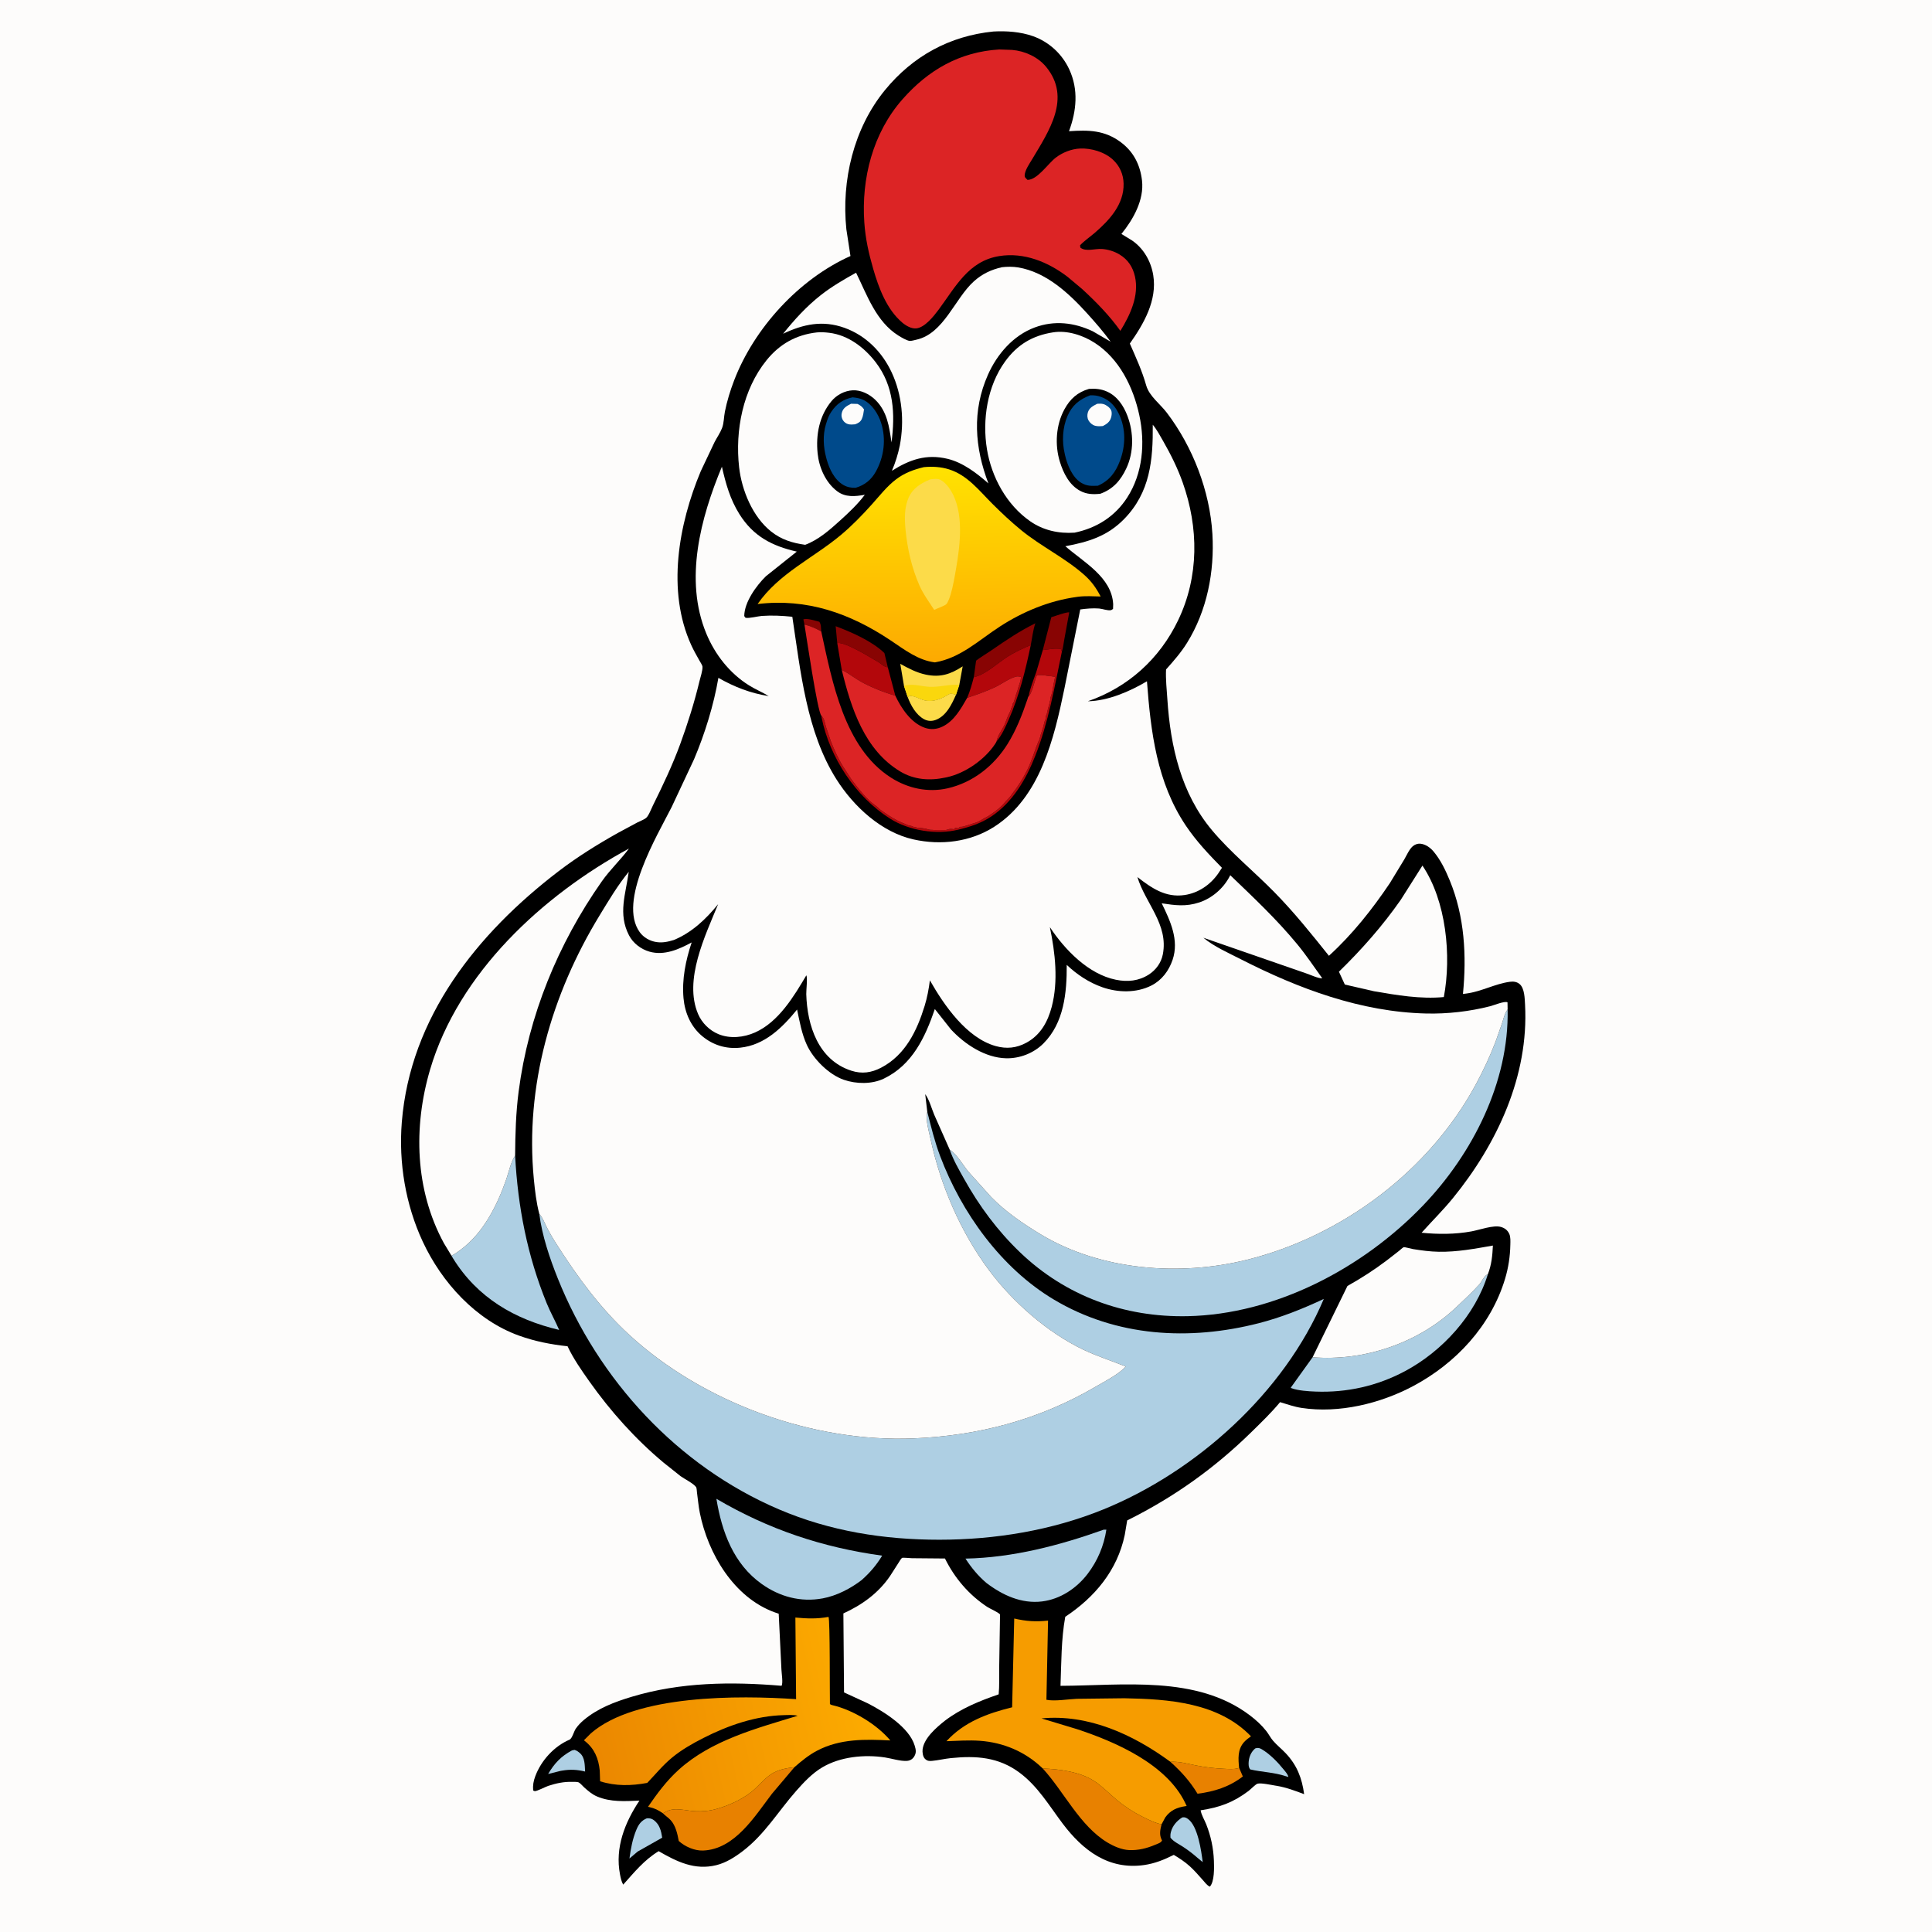
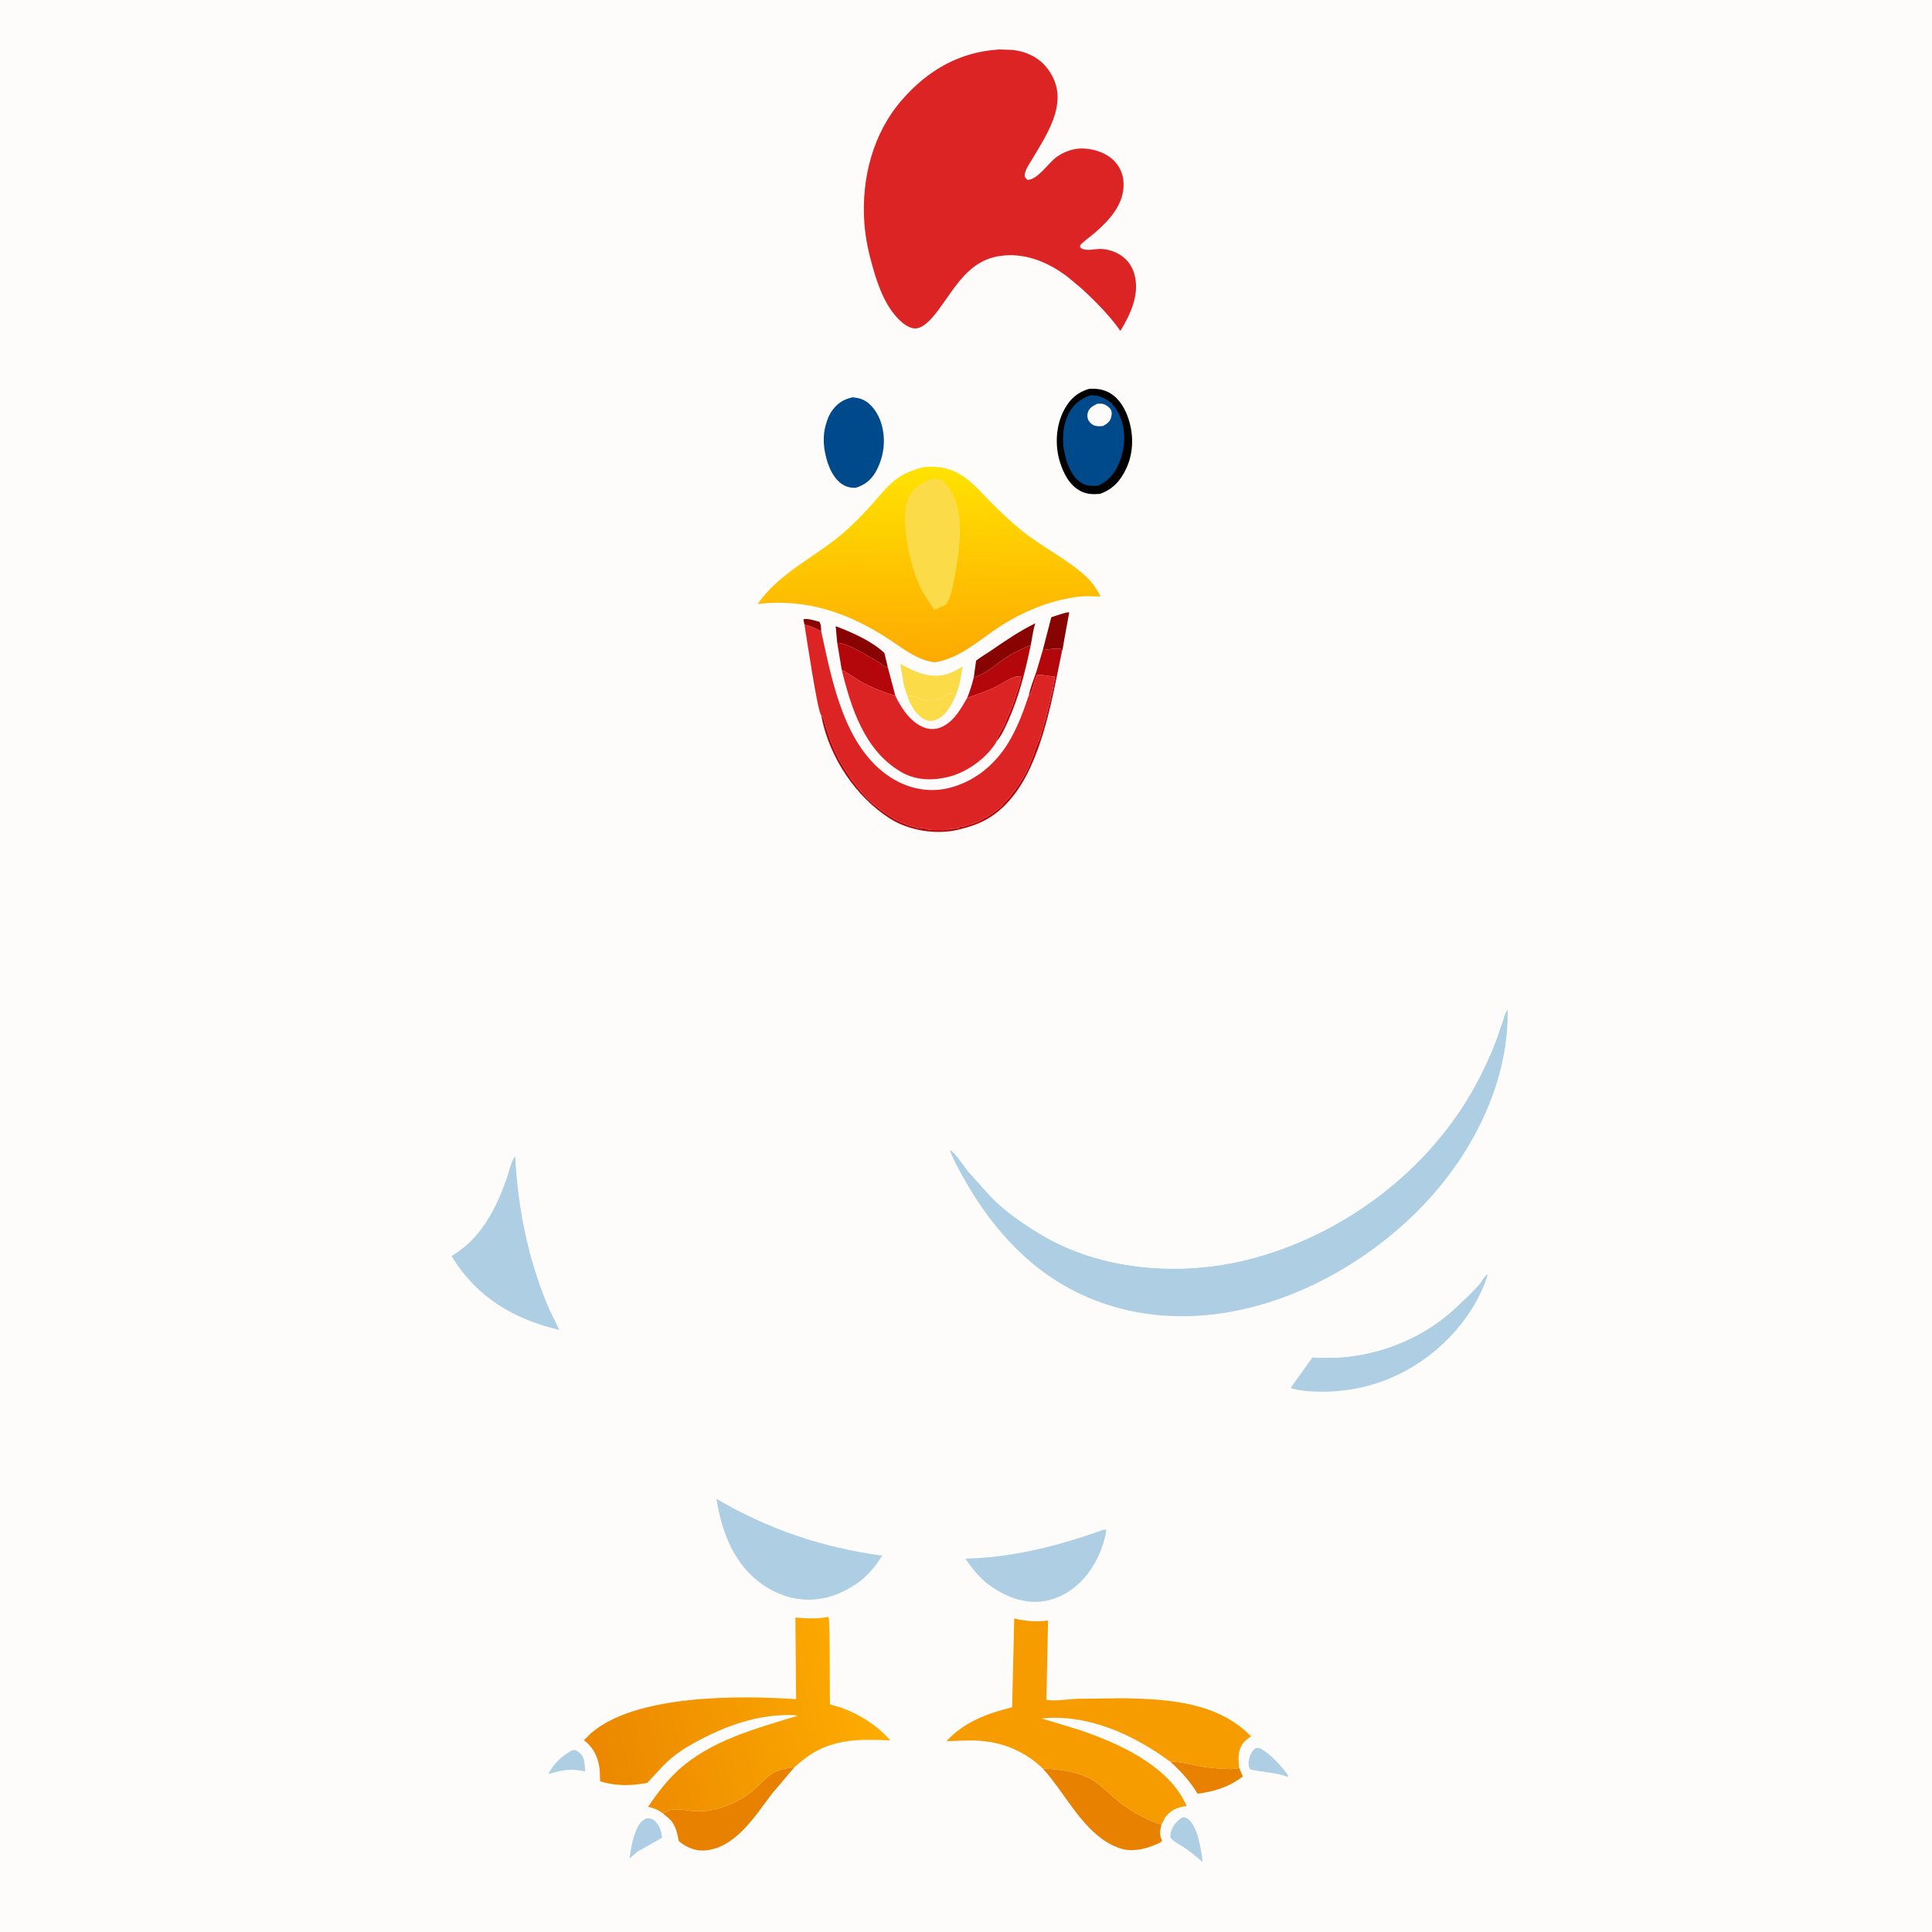
<svg xmlns="http://www.w3.org/2000/svg" version="1.1" style="display: block;" viewBox="0 0 2048 2048" width="1024" height="1024">
  <defs>
    <linearGradient id="Gradient1" gradientUnits="userSpaceOnUse" x1="624.783" y1="1856.23" x2="925.648" y2="1787.74">
      <stop class="stop0" offset="0" stop-opacity="1" stop-color="rgb(235,135,0)" />
      <stop class="stop1" offset="1" stop-opacity="1" stop-color="rgb(253,172,0)" />
    </linearGradient>
    <linearGradient id="Gradient2" gradientUnits="userSpaceOnUse" x1="985.889" y1="699.211" x2="981.658" y2="496.007">
      <stop class="stop0" offset="0" stop-opacity="1" stop-color="rgb(253,170,1)" />
      <stop class="stop1" offset="1" stop-opacity="1" stop-color="rgb(255,226,1)" />
    </linearGradient>
  </defs>
  <path transform="translate(0,0)" fill="rgb(253,252,251)" d="M -0 -0 L 2048 0 L 2048 2048 L -0 2048 L -0 -0 z" />
-   <path transform="translate(0,0)" fill="rgb(0,0,0)" d="M 1053.02 33.404 C 1066.79 32.62 1081.97 33.695 1095.06 38.369 C 1112.07 44.443 1125.87 57.166 1133.46 73.544 C 1143.42 95.006 1141.17 117.535 1133.19 139.096 C 1153.8 137.669 1171.01 137.864 1188.31 150.901 C 1201.7 160.989 1208.63 174.804 1210.57 191.29 C 1213 211.932 1201.22 232.656 1188.74 248.012 L 1200.02 254.897 C 1212.35 263.362 1220.14 277.121 1222.49 291.732 C 1226.79 318.501 1212.46 343.208 1197.67 364.192 C 1204.16 379.057 1210.56 392.821 1215 408.5 C 1218.25 419.942 1229.78 428.152 1236.92 437.549 C 1264.45 473.78 1282.53 520.607 1285.2 566.118 C 1287.54 606.025 1279.54 647.32 1258.23 681.585 C 1251.88 691.791 1244.02 700.716 1236.06 709.666 C 1235.56 720.036 1236.78 730.902 1237.46 741.281 C 1240.73 791.162 1251.93 840.916 1284.79 880.111 C 1304.47 903.589 1329.25 923.729 1350.77 945.639 C 1371.84 967.09 1389.98 989.732 1408.71 1013.18 C 1433.53 990.59 1454.55 964.042 1473.24 936.25 L 1488.66 910.912 C 1491.18 906.563 1493.79 900.39 1497.55 897.09 C 1499.65 895.256 1502.65 894.11 1505.44 894.339 C 1511.07 894.802 1516.19 898.499 1519.7 902.71 C 1527.26 911.783 1532.36 922.542 1536.83 933.384 C 1552.54 971.509 1554.78 1013.09 1550.78 1053.65 L 1554.47 1053.17 C 1570.31 1051.12 1584.86 1042.83 1600.5 1040.74 C 1604.28 1040.24 1607.89 1040.64 1610.89 1043.18 C 1616.13 1047.62 1616.27 1058.62 1616.62 1065 C 1620.71 1140.58 1586.96 1212.58 1540.16 1270.05 C 1529.76 1282.83 1517.92 1294.46 1506.95 1306.75 C 1524.56 1308.51 1542.32 1308.51 1559.79 1305.33 C 1568.12 1303.81 1583.13 1298.36 1590.92 1300.58 C 1595.04 1301.75 1597.91 1303.88 1599.79 1307.76 C 1601.43 1311.13 1601.08 1315.8 1601.02 1319.46 C 1600.8 1331.8 1598.98 1343.82 1595.42 1355.63 C 1580.41 1405.37 1543.29 1445.22 1497.95 1469.33 C 1463.02 1487.9 1419.34 1498.47 1379.77 1492.46 C 1372.1 1491.29 1364.36 1488.58 1356.93 1486.34 C 1347.68 1497.52 1337.15 1507.64 1326.8 1517.8 C 1287.41 1556.47 1244.31 1587.17 1194.87 1611.71 L 1192.28 1627.1 C 1184.42 1664.67 1160.54 1693.12 1129.22 1713.86 C 1124.89 1737.31 1125.08 1763.26 1124.18 1787.05 C 1190.51 1786.83 1268.5 1775.49 1325.03 1818.41 C 1331.42 1823.25 1337.39 1828.7 1342.35 1835.01 C 1344.94 1838.3 1346.75 1842.09 1349.5 1845.27 C 1353.58 1849.99 1358.61 1853.96 1362.9 1858.5 C 1374.88 1871.18 1380.13 1884.85 1382.44 1901.9 C 1373.05 1898.34 1363.33 1894.69 1353.39 1893.05 L 1351.5 1892.75 C 1347.64 1892.12 1336.5 1889.71 1332.99 1890.8 C 1330.85 1891.46 1325.63 1896.88 1323.54 1898.46 C 1307.2 1910.81 1292.86 1915.9 1272.69 1919.01 C 1273.8 1924.6 1276.56 1928.62 1278.63 1933.8 C 1283.55 1946.16 1286.3 1959.14 1286.79 1972.44 C 1287.06 1979.53 1287.47 1994.55 1282.5 1999.92 C 1279.48 1998.67 1277.24 1995.39 1275.08 1992.98 C 1270.59 1987.96 1266.19 1982.8 1261.19 1978.28 C 1255.93 1973.53 1250.33 1969.89 1244.27 1966.24 C 1234.13 1971.34 1224.09 1975.41 1212.79 1977.02 C 1175.23 1982.35 1148.04 1961.68 1126.51 1933.13 C 1112.15 1914.1 1100.32 1893.7 1080.85 1879.16 C 1058.64 1862.57 1034.83 1860.93 1007.95 1863.67 C 1001.27 1864.35 994.659 1865.99 988 1866.61 C 984.91 1866.89 982.945 1866.71 980.572 1864.5 C 978.228 1862.32 977.622 1857.35 978.001 1854.37 C 979.532 1842.35 992.603 1831.26 1001.45 1824.16 C 1018.66 1811.03 1038.35 1803.06 1058.63 1796.08 C 1059.53 1787.12 1059.03 1777.83 1059.17 1768.82 L 1059.99 1716.81 C 1060 1716.37 1060.17 1711.49 1060.06 1711.36 C 1057.97 1708.87 1049.6 1705.43 1046.43 1703.33 C 1027.01 1690.51 1011.97 1672.86 1001.7 1652.08 L 966.604 1651.77 C 965.255 1651.73 956.982 1650.95 956.226 1651.43 C 955.159 1652.1 953.385 1655.21 952.713 1656.26 L 943.598 1670.5 C 931.237 1688.73 913.813 1701.29 894.022 1710.29 L 894.719 1794.03 L 919.937 1805.64 C 937.01 1814.42 963.798 1831.04 969.595 1850.4 C 970.872 1854.67 971.543 1857.73 969.247 1861.69 C 967.542 1864.64 964.887 1866.34 961.513 1866.6 C 954.486 1867.12 945.248 1864.06 938.144 1862.97 C 916.391 1859.63 890.813 1862.11 871.601 1873.5 C 860.913 1879.84 852.095 1889.26 843.958 1898.5 C 824.949 1920.08 810.695 1944.42 787.5 1962.14 C 779.073 1968.58 769.667 1974.61 759.24 1977.17 C 736.304 1982.78 717.473 1973.44 698.188 1962.32 C 682.713 1971.79 672.494 1984.54 660.624 1997.8 C 658.737 1994.6 657.936 1990.61 657.236 1986.99 C 651.751 1958.65 662.343 1931.93 677.825 1908.74 C 662.448 1909.34 647.387 1910.48 632.89 1904.34 C 627.627 1902.12 623.369 1898.4 619.167 1894.63 C 617.677 1893.3 615.109 1890.21 613.406 1889.39 C 611.992 1888.71 608.065 1888.9 606.441 1888.85 C 597.603 1888.6 589.53 1890.37 581.164 1893.1 C 578.432 1894 568.932 1898.93 566.88 1898.69 C 566.272 1898.62 565.745 1898.23 565.178 1898 C 564.677 1892.51 565.506 1888.01 567.439 1882.83 C 573.662 1866.17 587.381 1851.12 603.742 1844.11 C 606.499 1842.93 608.362 1835.29 610.392 1832.38 C 612.793 1828.93 615.752 1825.88 618.97 1823.19 C 633.762 1810.83 651.524 1804.1 669.767 1798.62 C 721.436 1783.09 775.212 1782.54 828.543 1787.01 C 830.187 1783.71 828.525 1774 828.345 1769.69 L 825.469 1710.6 L 821.356 1709.2 C 777.86 1693.49 750.495 1646.94 741.816 1603.61 C 740.402 1596.55 739.849 1589.34 738.843 1582.22 C 738.666 1580.97 738.565 1577.48 737.968 1576.53 C 735.632 1572.78 725.465 1567.69 721.5 1564.83 L 703.391 1550.42 C 673.592 1525.54 647.166 1496.04 624.772 1464.38 C 616.387 1452.53 607.785 1440.26 601.628 1427.09 C 583.955 1425.19 567.028 1421.88 550.273 1415.86 C 504.492 1399.4 468.31 1359.5 448.113 1316.13 C 429.906 1277.02 422.498 1232.61 425.924 1189.69 C 434.843 1077.97 506.109 989.283 592.142 923.524 C 612.044 908.312 633.486 894.979 655.325 882.761 L 675.592 871.868 C 678.308 870.458 682.536 868.943 684.867 867.082 C 687.536 864.95 690.466 857.168 692.117 853.832 C 702.588 832.667 712.932 810.952 721.051 788.769 C 729 767.052 736.112 744.522 741.483 722.028 C 742.432 718.054 744.949 710.701 744.66 706.725 C 744.541 705.093 742.188 701.607 741.377 700.158 C 738.372 694.793 735.324 689.453 732.763 683.856 C 706.47 626.396 719.365 555.503 742.836 499.5 L 757.439 468.679 C 759.964 463.813 763.386 458.964 765.361 453.892 C 767.471 448.472 767.282 442.04 768.42 436.35 C 770.635 425.268 774.075 414.048 778.112 403.5 C 799.459 347.725 846.956 295.814 901.527 271.396 L 897.17 242.956 C 891.84 191.365 904.867 136.108 938.101 95.5 C 967.611 59.442 1006.74 38.052 1053.02 33.404 z" />
  <path transform="translate(0,0)" fill="rgb(136,4,3)" d="M 852.741 662.015 L 851.611 656.5 C 856.316 655.205 863.726 657.975 868.5 659.067 C 870.559 662.022 870.237 665.733 870.531 669.293 C 864.738 666.181 859.147 663.597 852.741 662.015 z" />
  <path transform="translate(0,0)" fill="rgb(174,207,227)" d="M 606.329 1855.5 L 609.013 1854.94 C 611.335 1855.62 613.075 1856.9 614.86 1858.49 C 620.224 1863.29 619.805 1871.29 620.243 1877.91 C 611.649 1875.83 604.479 1875.44 595.738 1876.96 L 594.109 1877.24 L 581.026 1880.5 C 587.834 1869.09 594.605 1861.82 606.329 1855.5 z" />
  <path transform="translate(0,0)" fill="rgb(174,207,227)" d="M 1330.46 1853.5 L 1331.29 1853.18 C 1333.61 1852.55 1335.39 1853.02 1337.4 1854.21 C 1346.13 1859.38 1354.35 1867.83 1360.66 1875.65 C 1362.54 1877.98 1365.1 1880.69 1365.76 1883.64 L 1363.04 1882.87 C 1350.3 1878.63 1338.08 1878.62 1325.31 1875.67 C 1323.42 1873.41 1323.43 1870.33 1323.65 1867.5 C 1324.06 1862.22 1326.42 1856.89 1330.46 1853.5 z" />
  <path transform="translate(0,0)" fill="rgb(136,4,3)" d="M 1105.41 689.086 L 1114.44 654.267 C 1117.28 653.411 1131.54 648.284 1133.43 649.212 L 1128.02 678.797 C 1127.29 682.49 1126.93 687.228 1125.65 690.712 L 1124.5 687.879 C 1117.89 686.94 1111.95 688.445 1105.41 689.086 z" />
  <path transform="translate(0,0)" fill="rgb(174,207,227)" d="M 685.641 1927.5 C 688.41 1927.27 690.813 1927.69 693.083 1929.41 C 699.278 1934.08 700.845 1940.8 701.96 1948.02 L 675.926 1962.74 L 667.239 1970.11 C 668.652 1959.61 670.529 1949.25 674.664 1939.43 C 677.061 1933.73 679.896 1929.88 685.641 1927.5 z" />
  <path transform="translate(0,0)" fill="rgb(136,4,3)" d="M 887.529 681.771 L 885.847 663.792 C 902.846 670.211 924.237 679.51 937.494 692.24 L 941.104 707.305 C 937.105 706.965 934.686 704.123 931.461 702.033 L 916.503 693.279 C 910.95 690.306 893.181 680.077 887.529 681.771 z" />
  <path transform="translate(0,0)" fill="rgb(252,219,73)" d="M 962.138 738.801 C 963.614 737.897 964.266 737.406 966.059 737.654 C 972.835 738.592 977.473 743.032 985.25 742.937 C 990.939 742.867 995.81 741.267 1000.87 738.737 C 1002.45 737.95 1005.99 735.513 1007.5 735.252 C 1008.76 735.034 1012.03 736.087 1013.44 736.347 C 1008.97 746.546 1003.08 759.024 991.82 763.162 C 987.647 764.696 983.527 764.504 979.589 762.408 C 971.045 757.86 965.365 747.616 962.138 738.801 z" />
  <path transform="translate(0,0)" fill="rgb(174,207,227)" d="M 1253.32 1926.5 C 1255.98 1926.1 1257.52 1926.79 1259.62 1928.41 C 1269.81 1936.22 1273.36 1961.67 1274.94 1973.94 L 1269.32 1969.31 C 1264.5 1965.06 1259.21 1961.01 1253.82 1957.53 C 1249.32 1954.61 1244.09 1952.25 1240.72 1948 C 1240.6 1945.93 1240.65 1944.15 1241.17 1942.12 C 1242.88 1935.39 1247.52 1930.06 1253.32 1926.5 z" />
  <path transform="translate(0,0)" fill="rgb(136,4,3)" d="M 1032.27 717.846 L 1034.71 700.307 C 1039.97 696.215 1045.76 692.947 1051.24 689.168 C 1066.44 678.682 1080.91 668.899 1097.51 660.707 C 1095.03 667.86 1094.15 676.338 1092.66 683.801 C 1084.53 687.183 1076.49 690.904 1068.99 695.522 C 1057.79 702.408 1045.05 715.095 1032.27 717.846 z" />
  <path transform="translate(0,0)" fill="rgb(232,129,0)" d="M 1240.62 1867.56 C 1250.22 1867.09 1258.77 1869.65 1268.09 1871.49 C 1277.66 1873.39 1287.55 1874.55 1297.3 1874.98 C 1302.55 1875.21 1307.75 1875.78 1312.8 1874.3 L 1313.52 1874.19 L 1313.61 1874.19 L 1317.46 1883.12 C 1303.29 1894.08 1287.02 1899.26 1269.43 1901.41 C 1261.24 1887.91 1252.22 1878.09 1240.62 1867.56 z" />
  <path transform="translate(0,0)" fill="rgb(179,7,11)" d="M 1105.41 689.086 C 1111.95 688.445 1117.89 686.94 1124.5 687.879 L 1125.65 690.712 C 1117.82 728.281 1111.52 765.585 1097.32 801.508 C 1087.57 826.187 1073.48 850.416 1050.87 865.452 C 1039.88 872.767 1028.3 876.491 1015.62 879.54 C 992.577 885.079 963.698 880.558 943.607 867.837 C 907.082 844.712 879.586 803.185 870.986 760.835 L 870.656 758.627 C 874.098 761.912 874.292 766.392 875.641 770.722 L 880.698 785.696 C 884.076 794.37 888.614 804.396 893.522 812.256 L 902.46 826.069 C 909.66 835.476 917.869 846.509 927.5 853.51 C 928.517 854.249 929.469 854.795 930.368 855.693 L 932.5 857.822 C 938.664 862.206 944.516 866.348 951.34 869.826 C 953.786 871.073 955.994 871.94 958.497 873.003 C 960.289 873.765 962.065 874.73 963.993 875.156 C 966.92 875.803 965.072 875.095 967.625 876.155 L 969 876.755 C 971.048 876.42 970.678 876.636 972.25 877.75 C 972.977 877.642 974.297 877.399 975 877.51 C 977.116 877.844 981.373 878.245 983.245 878.99 C 985.246 879.785 986.893 879.62 989 879.755 C 990.631 879.859 992.086 880.053 993.719 879.893 C 996.697 879.601 1001.27 880.481 1004 879.51 C 1006.77 878.526 1007.34 878.587 1010.47 878.893 L 1011.5 879 L 1012.5 877.51 L 1016 878 L 1017.5 876.51 C 1020.63 876.62 1022.15 875.874 1025.01 875.005 L 1032 872.755 C 1034.8 872.028 1037.26 871.017 1039.75 869.505 L 1043 867.51 C 1046.41 865.97 1048.4 864.66 1051.5 862.51 C 1055.99 859.4 1061.15 855.498 1064.58 851.208 C 1066.85 848.375 1069.91 845.954 1071.9 842.984 L 1072.51 842 C 1078.95 834.023 1084.23 825.565 1088.83 816.382 C 1093.87 806.322 1096.64 795.713 1101 785.5 L 1101.76 784 L 1102.25 782.25 L 1103 780.5 L 1103.01 779.25 L 1103.51 778 L 1104.76 774 C 1105.19 772.82 1105.57 771.8 1105.88 770.565 L 1107.01 766.005 C 1107.32 764.686 1107.49 763.972 1108.16 762.75 C 1109 761.236 1108.66 760.694 1108.51 759 C 1109.65 757.283 1109.44 757.989 1109.79 756.253 L 1110.01 755.005 L 1111.01 751.005 L 1112.51 745.5 C 1112.78 744.211 1112.95 743.087 1113.41 741.847 L 1113.76 741 L 1113.51 739.5 C 1115.54 734.741 1115.99 729.534 1117 724.5 L 1118.29 718.312 L 1118.51 717.5 L 1114.05 716.756 L 1111 716.486 C 1107.89 715.917 1105.5 715.561 1102.32 715.588 C 1101.98 715.591 1099.6 715.616 1099.59 715.626 C 1097.21 717.418 1095.06 733.418 1090.41 738.149 C 1091.9 729.6 1095.55 720.719 1098.46 712.521 L 1100.43 705.92 L 1105.41 689.086 z" />
  <path transform="translate(0,0)" fill="rgb(179,7,11)" d="M 1032.27 717.846 C 1045.05 715.095 1057.79 702.408 1068.99 695.522 C 1076.49 690.904 1084.53 687.183 1092.66 683.801 C 1086.97 710.992 1080.31 738.076 1068.95 763.54 C 1065.64 770.971 1061.78 779.723 1056.4 785.88 C 1057.48 779.956 1061.5 774.754 1064.25 769.476 C 1066.04 766.025 1066.91 762.387 1068.51 759 C 1069.96 755.937 1071.5 753.121 1072.35 749.76 L 1072.51 749 L 1073.5 748 L 1073.51 746 C 1074.68 744.245 1074.4 744.935 1075.01 743.094 L 1075.51 741.5 L 1076.51 738.5 C 1076.92 736.885 1077.04 735.888 1077.73 734.283 C 1078.92 731.494 1079.34 728.753 1080.36 726.002 C 1080.95 724.427 1081.44 722.908 1081.77 721.253 L 1082.51 717.5 C 1080.92 717.251 1078.89 716.752 1077.28 717.157 C 1069.74 719.051 1061.89 725.08 1054.76 728.47 C 1045.3 732.972 1035.17 736.422 1025.24 739.762 C 1028.28 732.649 1030.34 725.322 1032.27 717.846 z" />
  <path transform="translate(0,0)" fill="rgb(252,219,73)" d="M 958.267 727.075 L 954.332 703.705 C 963.058 708.518 971.634 713.09 981.484 715.143 C 996.771 718.328 1007.69 714.742 1020.49 706.344 L 1016.91 725.929 L 1013.44 736.347 C 1012.03 736.087 1008.76 735.034 1007.5 735.252 C 1005.99 735.513 1002.45 737.95 1000.87 738.737 C 995.81 741.267 990.939 742.867 985.25 742.937 C 977.473 743.032 972.835 738.592 966.059 737.654 C 964.266 737.406 963.614 737.897 962.138 738.801 L 958.267 727.075 z" />
-   <path transform="translate(0,0)" fill="rgb(250,215,13)" d="M 958.267 727.075 C 966.353 724.059 977.055 727.712 985.467 728.071 C 996.166 728.529 1006.41 725.169 1016.91 725.929 L 1013.44 736.347 C 1012.03 736.087 1008.76 735.034 1007.5 735.252 C 1005.99 735.513 1002.45 737.95 1000.87 738.737 C 995.81 741.267 990.939 742.867 985.25 742.937 C 977.473 743.032 972.835 738.592 966.059 737.654 C 964.266 737.406 963.614 737.897 962.138 738.801 L 958.267 727.075 z" />
  <path transform="translate(0,0)" fill="rgb(179,7,11)" d="M 887.529 681.771 C 893.181 680.077 910.95 690.306 916.503 693.279 L 931.461 702.033 C 934.686 704.123 937.105 706.965 941.104 707.305 L 949.075 737.441 C 937.204 734.115 922.68 728.294 911.971 722.2 C 905.582 718.564 899.866 713.914 893.295 710.615 L 892.293 710.122 L 887.529 681.771 z" />
  <path transform="translate(0,0)" fill="rgb(232,129,0)" d="M 702.721 1922.16 L 706 1920.45 C 714.976 1915.41 726.885 1919.51 736.736 1919.95 C 744.625 1920.3 751.553 1919.79 759.211 1917.66 C 771.764 1914.18 785.794 1907.92 796.097 1899.84 C 803.582 1893.97 809.702 1885.8 817.583 1880.57 C 824.516 1875.97 833.936 1874.17 842.1 1873.32 L 818.274 1901.5 C 800.171 1925.21 779.012 1960.38 745.281 1961.65 C 736.301 1961.99 726.123 1957.55 719.51 1951.51 C 718.134 1944.05 716.234 1935.26 710.984 1929.5 C 708.5 1926.77 705.254 1924.81 702.721 1922.16 z" />
  <path transform="translate(0,0)" fill="rgb(232,129,0)" d="M 1105.39 1874.71 C 1122.58 1875.22 1144.73 1878.16 1159.58 1887.75 C 1168.35 1893.42 1175.84 1901.31 1183.84 1908 C 1192.29 1915.06 1201.48 1921.01 1211.33 1925.93 C 1217.4 1928.96 1224.61 1932.63 1231.31 1933.84 C 1229.89 1939.61 1228.66 1944.68 1231.44 1950.23 L 1231.85 1951 L 1230.76 1952.5 C 1229.52 1953.71 1226.25 1954.81 1224.64 1955.5 C 1215.73 1959.31 1206.47 1961.62 1196.74 1961.15 C 1188.97 1960.78 1180.58 1957.13 1173.94 1953.13 C 1144.64 1935.51 1128.12 1899.56 1105.39 1874.71 z" />
  <path transform="translate(0,0)" fill="rgb(0,74,139)" d="M 903.751 421.173 C 907.638 421.583 911.427 422.122 915 423.806 C 924.401 428.236 931.116 438.931 934.111 448.558 C 939.439 465.679 937.14 484.185 928.499 499.786 C 923.561 508.702 916.648 514.23 906.989 517.084 C 902.405 517.257 898.022 516.42 894.008 514.091 C 884.485 508.564 879.06 497.036 876.264 486.838 L 875.774 485 C 872.749 473.887 872.098 461.204 875.425 450.059 L 875.915 448.5 C 877.238 444.099 878.588 440.421 881.164 436.564 C 886.914 427.954 893.712 423.353 903.751 421.173 z" />
-   <path transform="translate(0,0)" fill="rgb(253,252,251)" d="M 902.103 427.991 L 909 428.17 C 912.235 429.825 913.824 430.987 915.89 434 C 915.429 437.376 914.949 441.118 913.5 444.232 C 912.023 447.406 909.611 448.576 906.5 449.793 C 904.156 449.996 901.479 450.246 899.168 449.645 C 896.895 449.053 894.71 447.395 893.521 445.381 C 891.883 442.607 891.627 439.661 892.65 436.631 C 894.206 432.027 898.059 430.129 902.103 427.991 z" />
  <path transform="translate(0,0)" fill="rgb(174,207,227)" d="M 1391.4 1438.76 C 1446.17 1443.17 1503.44 1423.77 1543.53 1385.86 C 1551.82 1378.02 1560.51 1370.02 1568.13 1361.53 C 1570.83 1358.52 1572.63 1353.54 1575.92 1351.42 L 1577.23 1350.66 C 1563.95 1394.09 1528.92 1432.43 1489.14 1453.6 C 1459.76 1469.25 1427.7 1476.41 1394.45 1475.13 C 1386.97 1474.84 1376.16 1474.17 1369.11 1471.57 L 1368.25 1471 L 1391.4 1438.76 z" />
  <path transform="translate(0,0)" fill="rgb(174,207,227)" d="M 1170.03 1621.5 L 1172.8 1621.5 C 1170.18 1638.67 1163.47 1654.58 1152.88 1668.43 C 1141.19 1683.7 1123.95 1695.23 1104.59 1697.6 C 1082.79 1700.27 1062.58 1690.91 1045.64 1677.99 C 1036.87 1670.57 1029.65 1661.78 1023.44 1652.18 C 1073.51 1651.22 1123.16 1638.22 1170.03 1621.5 z" />
  <path transform="translate(0,0)" fill="rgb(174,207,227)" d="M 546.046 1224.98 C 548.93 1279.34 558.918 1330.96 579.55 1381.56 C 583.469 1391.17 588.648 1400.26 592.751 1409.79 C 545.574 1398.63 506.089 1375.75 480.041 1333.61 L 478.619 1331.15 C 482.063 1329.38 484.881 1327.27 488 1324.99 C 512.107 1307.43 526.982 1277.93 536.602 1250.29 C 539.423 1242.19 541.355 1232.08 546.046 1224.98 z" />
  <path transform="translate(0,0)" fill="rgb(174,207,227)" d="M 759.417 1588.79 C 814.726 1621.25 871.677 1640.34 935.143 1649.07 C 928.755 1659.45 922.632 1666.58 913.538 1674.81 C 901.652 1683.96 886.892 1691.61 872.024 1694.36 C 848.79 1698.66 826.466 1692.62 807.438 1679.07 C 777.526 1657.79 765.141 1623.73 759.417 1588.79 z" />
  <path transform="translate(0,0)" fill="rgb(253,252,251)" d="M 1507.84 917.561 C 1533.11 955.011 1538.76 1013.32 1530.52 1056.92 C 1505.87 1059.26 1480.69 1054.92 1456.46 1050.76 L 1425.57 1043.67 L 1419.32 1030.05 C 1443.39 1006.6 1465.64 981.403 1484.89 953.803 L 1507.84 917.561 z" />
  <path transform="translate(0,0)" fill="rgb(220,36,37)" d="M 892.293 710.122 L 893.295 710.615 C 899.866 713.914 905.582 718.564 911.971 722.2 C 922.68 728.294 937.204 734.115 949.075 737.441 C 955.394 750.782 965.708 766.415 980.383 771.495 C 986.758 773.702 993.131 773.093 999.184 770.172 C 1011.5 764.228 1018.73 751.136 1025.24 739.762 C 1035.17 736.422 1045.3 732.972 1054.76 728.47 C 1061.89 725.08 1069.74 719.051 1077.28 717.157 C 1078.89 716.752 1080.92 717.251 1082.51 717.5 L 1081.77 721.253 C 1081.44 722.908 1080.95 724.427 1080.36 726.002 C 1079.34 728.753 1078.92 731.494 1077.73 734.283 C 1077.04 735.888 1076.92 736.885 1076.51 738.5 L 1075.51 741.5 L 1075.01 743.094 C 1074.4 744.935 1074.68 744.245 1073.51 746 L 1073.5 748 L 1072.51 749 L 1072.35 749.76 C 1071.5 753.121 1069.96 755.937 1068.51 759 C 1066.91 762.387 1066.04 766.025 1064.25 769.476 C 1061.5 774.754 1057.48 779.956 1056.4 785.88 C 1055.81 787.126 1055.84 787.137 1054.95 788.5 C 1044.05 805.074 1023.23 819.686 1003.82 823.88 L 1002 824.259 C 985.681 827.814 969.037 826.596 954.5 817.923 C 916.389 795.186 902.158 750.534 892.293 710.122 z" />
  <path transform="translate(0,0)" fill="rgb(253,252,251)" d="M 1391.4 1438.76 L 1428.35 1363.18 C 1442.91 1355.06 1456.69 1346.16 1470 1336.1 L 1483.17 1325.87 C 1484.13 1325.12 1486.93 1322.41 1487.92 1322.12 C 1489.09 1321.78 1495.79 1323.75 1497.66 1324.05 C 1506.8 1325.52 1515.89 1326.77 1525.16 1326.92 C 1544.79 1327.24 1563.3 1323.71 1582.53 1320.34 C 1582.01 1331.21 1581.16 1340.47 1577.23 1350.66 L 1575.92 1351.42 C 1572.63 1353.54 1570.83 1358.52 1568.13 1361.53 C 1560.51 1370.02 1551.82 1378.02 1543.53 1385.86 C 1503.44 1423.77 1446.17 1443.17 1391.4 1438.76 z" />
  <path transform="translate(0,0)" fill="rgb(220,36,37)" d="M 852.741 662.015 C 859.147 663.597 864.738 666.181 870.531 669.293 C 882.177 722.454 894.907 792.665 944.442 824.307 C 962.286 835.705 983.658 840.386 1004.44 835.65 C 1031.29 829.534 1053.48 811.954 1067.97 788.802 C 1077.22 774.03 1083.65 757.468 1089.21 741.014 C 1089.47 740.246 1089.76 738.427 1090.41 738.149 C 1095.06 733.418 1097.21 717.418 1099.59 715.626 C 1099.6 715.616 1101.98 715.591 1102.32 715.588 C 1105.5 715.561 1107.89 715.917 1111 716.486 L 1114.05 716.756 L 1118.51 717.5 L 1118.29 718.312 L 1117 724.5 C 1115.99 729.534 1115.54 734.741 1113.51 739.5 L 1113.76 741 L 1113.41 741.847 C 1112.95 743.087 1112.78 744.211 1112.51 745.5 L 1111.01 751.005 L 1110.01 755.005 L 1109.79 756.253 C 1109.44 757.989 1109.65 757.283 1108.51 759 C 1108.66 760.694 1109 761.236 1108.16 762.75 C 1107.49 763.972 1107.32 764.686 1107.01 766.005 L 1105.88 770.565 C 1105.57 771.8 1105.19 772.82 1104.76 774 L 1103.51 778 L 1103.01 779.25 L 1103 780.5 L 1102.25 782.25 L 1101.76 784 L 1101 785.5 C 1096.64 795.713 1093.87 806.322 1088.83 816.382 C 1084.23 825.565 1078.95 834.023 1072.51 842 L 1071.9 842.984 C 1069.91 845.954 1066.85 848.375 1064.58 851.208 C 1061.15 855.498 1055.99 859.4 1051.5 862.51 C 1048.4 864.66 1046.41 865.97 1043 867.51 L 1039.75 869.505 C 1037.26 871.017 1034.8 872.028 1032 872.755 L 1025.01 875.005 C 1022.15 875.874 1020.63 876.62 1017.5 876.51 L 1016 878 L 1012.5 877.51 L 1011.5 879 L 1010.47 878.893 C 1007.34 878.587 1006.77 878.526 1004 879.51 C 1001.27 880.481 996.697 879.601 993.719 879.893 C 992.086 880.053 990.631 879.859 989 879.755 C 986.893 879.62 985.246 879.785 983.245 878.99 C 981.373 878.245 977.116 877.844 975 877.51 C 974.297 877.399 972.977 877.642 972.25 877.75 C 970.678 876.636 971.048 876.42 969 876.755 L 967.625 876.155 C 965.072 875.095 966.92 875.803 963.993 875.156 C 962.065 874.73 960.289 873.765 958.497 873.003 C 955.994 871.94 953.786 871.073 951.34 869.826 C 944.516 866.348 938.664 862.206 932.5 857.822 L 930.368 855.693 C 929.469 854.795 928.517 854.249 927.5 853.51 C 917.869 846.509 909.66 835.476 902.46 826.069 L 893.522 812.256 C 888.614 804.396 884.076 794.37 880.698 785.696 L 875.641 770.722 C 874.292 766.392 874.098 761.912 870.656 758.627 C 866.521 754.7 854.516 672.486 852.741 662.015 z" />
  <path transform="translate(0,0)" fill="rgb(253,252,251)" d="M 865.931 352.373 C 870.387 351.921 874.677 352.259 879.11 352.795 C 899.129 355.215 916.357 368.444 928.319 384.074 C 947.564 409.22 949.03 438.811 945.011 469 C 942.679 452.368 940.409 435.818 927.609 423.587 C 921.515 417.764 912.617 413.304 904 413.724 C 895.308 414.148 886.823 418.659 881.323 425.322 C 868.433 440.939 864.727 460.819 866.715 480.578 C 868.225 495.58 875.102 511.354 887.315 520.662 C 896.158 527.402 906.495 526.294 916.72 524.5 C 909.274 534.463 899.795 543.372 890.618 551.684 C 879.616 561.649 867.598 572.3 853.537 577.518 C 840.024 575.616 828.368 572.089 817.505 563.495 C 797.814 547.917 786.248 519.71 783.501 495.341 C 779.101 456.298 787.428 412.972 812.561 381.874 C 826.485 364.644 843.958 354.856 865.931 352.373 z" />
  <path transform="translate(0,0)" fill="rgb(246,156,0)" d="M 1105.39 1874.71 L 1104.7 1874.02 C 1086.5 1856.74 1063.66 1847.12 1038.72 1845.32 C 1027.02 1844.47 1015 1845.35 1003.29 1845.75 C 1021.93 1825.32 1046.8 1816.22 1072.91 1809.81 L 1075.12 1715.7 C 1088 1718.66 1097.82 1719.3 1110.98 1717.9 L 1109.25 1801.83 C 1118.17 1803.65 1132.17 1801.18 1141.46 1800.81 L 1191.79 1800.21 C 1238.73 1801.08 1291.57 1804.67 1326.08 1840.57 C 1323.54 1842.42 1320.8 1844.38 1318.71 1846.74 C 1311.72 1854.61 1312.59 1864.51 1313.52 1874.19 L 1312.8 1874.3 C 1307.75 1875.78 1302.55 1875.21 1297.3 1874.98 C 1287.55 1874.55 1277.66 1873.39 1268.09 1871.49 C 1258.77 1869.65 1250.22 1867.09 1240.62 1867.56 C 1201.34 1838.73 1153.78 1816.78 1104.01 1821.58 L 1141.65 1832.97 C 1182.63 1846.46 1236.6 1870.05 1256.41 1911.25 L 1257.9 1914.45 L 1256.55 1914.64 C 1247.6 1916 1240.74 1918.9 1235.25 1926.5 L 1231.31 1933.84 C 1224.61 1932.63 1217.4 1928.96 1211.33 1925.93 C 1201.48 1921.01 1192.29 1915.06 1183.84 1908 C 1175.84 1901.31 1168.35 1893.42 1159.58 1887.75 C 1144.73 1878.16 1122.58 1875.22 1105.39 1874.71 z" />
  <path transform="translate(0,0)" fill="rgb(253,252,251)" d="M 1062.12 283.256 C 1067.47 282.626 1073.81 282.58 1079.12 283.452 C 1108.9 288.346 1133.1 310.869 1152.53 332.36 C 1161.22 341.977 1169.72 351.7 1177.34 362.203 L 1158.34 351.153 C 1138.59 341.841 1117.61 339.404 1096.84 347.127 C 1074 355.622 1056.91 375.461 1047.24 397.312 C 1030.29 435.597 1033.17 474.152 1047.76 512.457 C 1035.45 501.606 1020.66 490.251 1004.41 486.363 C 981.889 480.975 964.344 487.194 945.437 499.052 C 949.192 490.436 951.93 481.417 953.846 472.227 C 958.735 446.35 956.379 418.775 945.234 394.824 C 935.14 373.134 917.87 355.628 895.12 347.486 C 872.087 339.242 851.571 343.558 830.119 353.806 C 842.029 338.925 854.92 324.787 869.943 312.964 C 881.739 303.68 894.408 296.353 907.475 289.076 C 919.201 312.968 928.704 340.955 952.47 355.801 C 955.288 357.562 960.935 360.907 964.149 361.362 C 965.81 361.597 969.605 360.492 971.331 360.112 C 1000.49 353.697 1011.99 316.63 1032.28 298.292 C 1041.09 290.335 1050.65 285.855 1062.12 283.256 z" />
  <path transform="translate(0,0)" fill="url(#Gradient1)" d="M 702.721 1922.16 C 697.953 1918.85 693.999 1916.84 688.358 1915.6 L 686.915 1915.3 C 696.627 1901.16 706.513 1887.78 719.276 1876.19 C 754.039 1844.63 801.807 1832.2 845.559 1818.78 C 841.188 1817.62 835.514 1818.01 831 1818.12 C 801.227 1818.83 771.994 1828.91 745.712 1842.31 C 734.122 1848.21 722.62 1854.73 712.539 1863.02 C 702.728 1871.08 694.857 1880.82 686.095 1889.96 C 669.223 1893.1 652.639 1893.49 636.136 1888.23 L 635.752 1876.76 C 634.465 1864.2 630.224 1853.82 620.282 1845.81 L 618.976 1844.76 L 626.339 1837.42 C 673.626 1796.19 783.139 1797.06 843.9 1801.18 L 843.136 1714.67 C 855.55 1715.81 865.987 1716.23 878.276 1713.98 C 879.944 1717.54 879.494 1794.12 879.757 1806.42 C 881.609 1807.43 880.895 1807.21 882.639 1807.62 C 904.245 1812.67 929.48 1827.93 943.767 1844.93 C 917.083 1843.61 890.597 1842.98 866.219 1855.75 C 857.256 1860.44 849.678 1866.69 842.1 1873.32 C 833.936 1874.17 824.516 1875.97 817.583 1880.57 C 809.702 1885.8 803.582 1893.97 796.097 1899.84 C 785.794 1907.92 771.764 1914.18 759.211 1917.66 C 751.553 1919.79 744.625 1920.3 736.736 1919.95 C 726.885 1919.51 714.976 1915.41 706 1920.45 L 702.721 1922.16 z" />
  <path transform="translate(0,0)" fill="rgb(174,207,227)" d="M 1598.14 1070.03 C 1599.74 1147 1560.87 1223.25 1508.42 1277.92 C 1444.66 1344.37 1351.93 1393.3 1258.81 1395.21 C 1191.93 1396.58 1129.66 1373.95 1081.19 1327.43 C 1057.25 1304.46 1038.04 1278.45 1021.88 1249.52 C 1016.37 1239.67 1010.41 1229.42 1006.76 1218.74 C 1013.95 1222.98 1021.04 1235.4 1026.5 1241.97 L 1050.88 1269.11 C 1065.92 1284.48 1084.76 1297.34 1103.14 1308.42 C 1166.97 1346.93 1250.78 1353.1 1322.04 1335.35 C 1422.91 1310.22 1515.34 1240.88 1564.74 1148.98 C 1572.55 1134.45 1579.56 1119.45 1585.44 1104.04 L 1592.35 1084.38 C 1593.73 1080.12 1594.78 1075.16 1597.22 1071.39 L 1598.14 1070.03 z" />
  <path transform="translate(0,0)" fill="rgb(253,252,251)" d="M 1116.23 352.317 C 1131.25 349.908 1147.87 355.329 1160.43 363.433 C 1186.63 380.353 1201.27 410.371 1207.69 440 C 1214.06 469.396 1211.48 501.789 1194.83 527.5 C 1181.76 547.683 1162.33 559.815 1139.12 564.643 C 1122.39 565.814 1105.9 562.235 1092.03 552.555 C 1067.08 535.147 1051.16 506.028 1046.24 476.367 C 1041.07 445.136 1046.53 409.297 1065.42 383.215 C 1078.36 365.34 1094.51 355.691 1116.23 352.317 z" />
  <path transform="translate(0,0)" fill="rgb(0,0,0)" d="M 1154.39 412.232 C 1161.19 411.798 1167.19 412.275 1173.5 415.103 C 1184.32 419.955 1191.06 430.085 1195.12 440.829 C 1201.82 458.544 1202.08 479.182 1193.94 496.5 C 1187.91 509.334 1179.9 518.534 1166.34 523.417 C 1158.75 524.216 1151.9 524.019 1145.02 520.328 C 1133.49 514.146 1127.22 501.534 1123.51 489.491 C 1118.01 471.695 1119.3 450.524 1128.27 434.025 C 1134.32 422.884 1142.15 415.806 1154.39 412.232 z" />
  <path transform="translate(0,0)" fill="rgb(0,74,139)" d="M 1155.6 419.047 C 1159.83 418.896 1163.19 419.3 1167.19 420.759 C 1176.52 424.164 1182.36 430.675 1186.44 439.547 C 1193.56 455.026 1193.17 472.505 1187.26 488.294 C 1182.64 500.644 1176.11 509.396 1163.81 514.901 C 1156.97 515.156 1152.25 515.459 1146.1 511.761 C 1136.84 506.186 1131.36 492.923 1129.03 482.69 L 1128.66 481.032 C 1125.6 468.109 1126.26 453.345 1131.55 441.064 C 1136.49 429.603 1144.12 423.396 1155.6 419.047 z" />
  <path transform="translate(0,0)" fill="rgb(253,252,251)" d="M 1163.14 428.009 C 1165.3 427.902 1167.62 427.736 1169.72 428.351 C 1172.71 429.231 1176.6 432.054 1177.87 434.976 C 1178.85 437.245 1178.46 440.448 1177.75 442.765 C 1176.36 447.351 1173.18 449.446 1169.15 451.614 C 1166.32 451.857 1163.5 452.067 1160.72 451.277 C 1157.89 450.473 1155.32 448.23 1153.9 445.678 C 1152.42 443.017 1152.31 439.806 1153.25 436.938 C 1154.86 432.064 1158.86 430.235 1163.14 428.009 z" />
  <path transform="translate(0,0)" fill="rgb(253,252,251)" d="M 478.619 1331.15 L 470.556 1317.86 C 439.851 1261.43 438.005 1194.54 455.909 1133.8 C 486.112 1031.34 575.142 949.165 666.763 899.466 C 657.825 911.523 646.689 921.863 637.925 934.332 C 591.449 1000.45 560.234 1076.7 549.774 1157.07 C 546.825 1179.72 546.217 1202.15 546.046 1224.98 C 541.355 1232.08 539.423 1242.19 536.602 1250.29 C 526.982 1277.93 512.107 1307.43 488 1324.99 C 484.881 1327.27 482.063 1329.38 478.619 1331.15 z" />
  <path transform="translate(0,0)" fill="url(#Gradient2)" d="M 979.298 495.193 C 988.269 494.358 997.3 494.816 1005.93 497.529 C 1025.63 503.72 1037.98 520.13 1052.06 534.142 C 1061.84 543.876 1071.83 553.29 1082.53 562.021 C 1103.72 579.314 1129.32 591.534 1149.58 609.606 C 1157.03 616.253 1162.18 623.476 1166.71 632.31 C 1158.79 632.114 1150.59 631.559 1142.72 632.59 L 1141 632.838 C 1112.29 636.754 1084.21 648.399 1060 664.097 C 1037.62 678.608 1018.15 697.532 990.989 702.151 C 973.006 699.902 958.728 688.594 944.059 678.815 C 900.966 650.087 855.503 634.045 803.091 640.297 C 825.619 607.741 862.235 591.558 891.739 566.802 C 903.261 557.135 913.984 546.047 924.033 534.872 C 932.359 525.614 940.173 515.401 950.181 507.889 C 959.047 501.234 968.619 497.764 979.298 495.193 z" />
  <path transform="translate(0,0)" fill="rgb(252,219,73)" d="M 986.12 508.143 C 988.757 507.827 991.923 507.335 994.545 507.844 C 999.939 508.891 1005.31 515.699 1007.99 520.093 C 1021.94 543.034 1017.96 576.785 1013.59 602.051 C 1011.99 611.348 1010.34 621.241 1007.69 630.266 C 1006.97 632.727 1004.86 638.803 1003.19 640.418 C 1001.3 642.241 993.219 644.965 990.286 646.515 C 984.662 637.661 978.855 630.189 974.588 620.462 C 966.422 601.842 961.809 581.524 959.887 561.336 C 958.819 550.127 958.533 538.037 963.187 527.5 C 967.674 517.343 976.411 512.198 986.12 508.143 z" />
  <path transform="translate(0,0)" fill="rgb(220,36,37)" d="M 1059.25 52.439 L 1072.85 52.914 C 1086.37 54.022 1100.29 60.379 1108.94 70.902 C 1135.99 103.831 1111.87 138.992 1094.16 168.723 C 1091.4 173.348 1086.37 180.46 1086.19 185.914 C 1086.11 188.25 1087.69 189.076 1089.21 190.697 C 1099.72 190.637 1110.89 173.482 1119.11 167.143 C 1126.31 161.596 1135.92 157.814 1145 157.447 C 1156.92 156.964 1170.97 161.065 1179.86 169.371 C 1187.04 176.082 1190.82 184.827 1191.06 194.594 C 1191.6 216.468 1176.19 233.25 1160.67 246.665 C 1155.49 251.149 1149.63 255.032 1144.92 260 L 1145.22 262.5 C 1151.03 267.112 1160.74 263.45 1168 263.929 C 1174.57 264.363 1181.24 266.408 1186.86 269.84 C 1195.72 275.246 1200.84 283.041 1203.1 293.062 C 1207.69 313.415 1198.01 333.892 1187.65 350.725 C 1175.91 334.26 1161.84 319.989 1147.03 306.31 L 1131.62 293.408 C 1111 277.689 1085.6 267.247 1059.25 271.461 C 1026.51 276.697 1012.88 304.207 994.949 328.286 C 989.844 335.143 980.262 347.318 971.176 348.121 C 965.93 348.585 960.151 345.14 956.306 341.85 C 939.813 327.734 931.484 305.214 925.613 284.922 C 920.867 268.516 917.401 252.992 916.211 235.898 C 912.959 189.202 925.27 140.97 956.612 105.326 C 984.058 74.114 1017.36 54.994 1059.25 52.439 z" />
-   <path transform="translate(0,0)" fill="rgb(174,207,227)" d="M 982.937 1178.44 C 986.892 1194.23 990.807 1210.17 996.555 1225.42 C 1019.27 1285.67 1061.34 1344.31 1117.21 1377.63 C 1183.49 1417.16 1260.75 1421.47 1334.29 1402.66 C 1358.03 1396.59 1381.11 1387.33 1403.27 1376.94 C 1361.45 1475.91 1268.41 1559.84 1169.68 1600.03 C 1114.88 1622.33 1054.74 1632.17 995.801 1632.18 C 937.051 1632.19 879.971 1623.17 825.647 1599.96 C 718.2 1554.06 634.463 1462.95 591.251 1355.12 C 582.75 1333.9 574.512 1309.59 571.701 1286.85 C 575.341 1290.84 576.732 1295.27 579.114 1300 C 582.368 1306.46 586.078 1312.8 589.972 1318.89 C 612.236 1353.75 636.25 1386.64 666.793 1414.75 C 745.407 1487.1 861.729 1529.21 968.381 1524.77 C 1037.67 1521.89 1101.96 1504.82 1161.97 1469.64 C 1171.74 1463.92 1185.8 1456.83 1193.39 1448.57 C 1178.62 1442.66 1163.42 1437.82 1149 1431.01 C 1110.76 1412.96 1073.38 1380.13 1048.34 1346.39 C 1018.04 1305.56 997.006 1256.6 986.32 1207 C 984.446 1198.31 981.296 1188.36 982.751 1179.45 L 982.937 1178.44 z" />
  <path transform="translate(0,0)" fill="rgb(253,252,251)" d="M 1221.98 450.228 C 1226.39 455.472 1229.88 462.167 1233.28 468.106 C 1241.24 482.018 1248.25 496.184 1253.64 511.298 C 1270.74 559.284 1271.15 611.132 1248.81 657.625 C 1229.21 698.435 1195.8 728.604 1153.18 743.361 C 1174.36 743.051 1197.83 732.899 1215.82 722.179 C 1219.84 775.871 1226.29 829.368 1257.04 875.215 C 1268.09 891.675 1281.48 905.825 1295.32 919.892 L 1291.23 926.13 C 1282.81 938.048 1270.22 946.651 1255.65 948.781 C 1235.48 951.731 1220.72 941.352 1205.67 929.71 C 1214.26 957.724 1238.81 979.932 1232.65 1011.66 C 1230.93 1020.52 1225.38 1028.17 1217.85 1033.03 C 1207.1 1039.96 1195.23 1041.08 1182.9 1038.58 C 1153.67 1032.67 1128.78 1006.78 1112.9 982.817 C 1118.57 1009.95 1121.99 1040.1 1114.88 1067.24 C 1110.71 1083.11 1103.03 1097.13 1088.1 1105.27 C 1077.57 1111.01 1067.03 1112.09 1055.49 1108.88 C 1024.62 1100.3 1000.73 1065.57 985.714 1039.2 C 984.583 1048.33 982.822 1057.6 980.111 1066.4 C 971.993 1092.73 959.643 1118.45 934.029 1131.79 C 923.73 1137.16 913.64 1138.6 902.5 1135.01 C 867.483 1123.72 855.63 1087.21 854.676 1053.79 C 854.562 1049.84 856.176 1036.65 854.766 1033.87 C 841.457 1056.37 825.337 1083.31 800.409 1094.44 C 788.467 1099.77 773.942 1101.32 761.638 1096.26 C 752.114 1092.34 744.086 1084.41 740.024 1074.95 C 724.553 1038.89 747.56 991.826 761.261 958.451 C 748.355 974.344 733.516 988.411 714.417 996.404 C 708.16 998.312 702.279 999.645 695.687 998.605 C 688.837 997.525 682.247 993.819 678.159 988.163 C 654.658 955.645 696.503 886.021 711.877 855.704 L 735.682 804.947 C 747.147 777.959 756.589 747.434 761.526 718.557 C 778.399 728.172 795.697 734.914 814.898 737.878 C 808.131 733.801 800.833 730.771 794.093 726.582 C 773.456 713.755 757.849 693.752 748.641 671.425 C 725.125 614.405 742.692 548.941 765.255 494.712 C 769.304 512.658 773.945 529.24 783.806 545 C 798.502 568.487 818.446 578.791 844.643 584.734 L 811.862 610.86 C 801.739 620.823 789.071 638.232 788.936 653 C 789.458 653.628 789.705 654.698 790.5 654.885 C 793.869 655.675 803.561 653.209 807.515 652.924 C 818.431 652.136 829.026 652.693 839.891 653.787 C 848.638 711.504 854.857 775.849 886.686 826.155 C 904.892 854.929 934.305 882.263 968.413 889.84 C 997.483 896.298 1028.69 892.594 1054.01 876.344 C 1102.66 845.116 1117.36 782.878 1128.3 730 L 1145.11 646.044 C 1151.63 645.143 1158.42 644.545 1165 645.041 C 1168.8 645.328 1173.89 647.448 1177.5 646.821 C 1178.39 646.667 1179.07 645.94 1179.86 645.5 L 1180.02 640.5 C 1178.54 611.697 1148.34 595.727 1129.32 579.04 C 1153.79 574.464 1173.78 568.465 1191.68 550.137 C 1219.26 521.897 1222.3 487.679 1221.98 450.228 z" />
  <path transform="translate(0,0)" fill="rgb(253,252,251)" d="M 571.701 1286.85 C 568.537 1274.86 567.085 1262.29 565.894 1249.96 C 556.377 1151.52 584.586 1053.96 635.605 970.362 C 645.242 954.571 654.757 938.479 666.501 924.136 C 663.334 947.723 654.881 968.621 666.805 991.554 C 671.151 999.914 679.501 1006.24 688.5 1008.8 C 704.134 1013.25 719.714 1006.32 733.187 999.028 C 726.876 1018.02 722.715 1038.09 724.556 1058.18 C 725.979 1073.7 732.338 1088.4 744.514 1098.47 C 755.946 1107.94 769.791 1112.12 784.5 1110.6 C 810.586 1107.92 829.254 1089.43 844.94 1070.17 C 847.616 1082.81 849.854 1095.83 855.286 1107.64 C 862.224 1122.74 878.653 1139.12 894.478 1144.61 C 907.641 1149.18 924.294 1149.46 936.993 1143.34 C 967.115 1128.83 980.741 1099.52 990.968 1069.64 L 1008.07 1091.25 C 1022.74 1107.05 1044.32 1121.28 1066.43 1121.81 C 1080.95 1122.17 1095.73 1116.44 1106.04 1106.15 C 1127.98 1084.25 1130.93 1052.12 1130.78 1022.83 C 1141.76 1033.15 1154.21 1041.48 1168.49 1046.5 C 1185.1 1052.34 1204.72 1052.76 1220.66 1044.62 C 1231.62 1039.02 1239.08 1028.97 1242.98 1017.51 C 1250.14 996.501 1240.49 976.098 1231.48 957.542 C 1245.69 959.701 1257.12 961.28 1271.27 956.622 C 1284.83 952.157 1296.98 941.613 1303.5 928.958 L 1304.11 927.753 C 1328.81 951.453 1353.16 974.316 1375.02 1000.8 C 1384.57 1012.36 1392.9 1024.85 1401.64 1037.01 C 1397.94 1037.52 1388.28 1032.98 1384.07 1031.63 L 1275.61 994.044 C 1286.78 1003.36 1302.43 1010.24 1315.41 1016.87 C 1376.52 1048.05 1442.59 1072.76 1511.91 1074.36 C 1534.46 1074.88 1557.82 1072.22 1579.7 1066.62 C 1583.64 1065.61 1594.89 1060.91 1598.02 1062.5 L 1598.14 1070.03 L 1597.22 1071.39 C 1594.78 1075.16 1593.73 1080.12 1592.35 1084.38 L 1585.44 1104.04 C 1579.56 1119.45 1572.55 1134.45 1564.74 1148.98 C 1515.34 1240.88 1422.91 1310.22 1322.04 1335.35 C 1250.78 1353.1 1166.97 1346.93 1103.14 1308.42 C 1084.76 1297.34 1065.92 1284.48 1050.88 1269.11 L 1026.5 1241.97 C 1021.04 1235.4 1013.95 1222.98 1006.76 1218.74 L 990.257 1181.54 C 987.438 1174.79 985.035 1165.56 980.755 1159.83 L 982.937 1178.44 L 982.751 1179.45 C 981.296 1188.36 984.446 1198.31 986.32 1207 C 997.006 1256.6 1018.04 1305.56 1048.34 1346.39 C 1073.38 1380.13 1110.76 1412.96 1149 1431.01 C 1163.42 1437.82 1178.62 1442.66 1193.39 1448.57 C 1185.8 1456.83 1171.74 1463.92 1161.97 1469.64 C 1101.96 1504.82 1037.67 1521.89 968.381 1524.77 C 861.729 1529.21 745.407 1487.1 666.793 1414.75 C 636.25 1386.64 612.236 1353.75 589.972 1318.89 C 586.078 1312.8 582.368 1306.46 579.114 1300 C 576.732 1295.27 575.341 1290.84 571.701 1286.85 z" />
</svg>